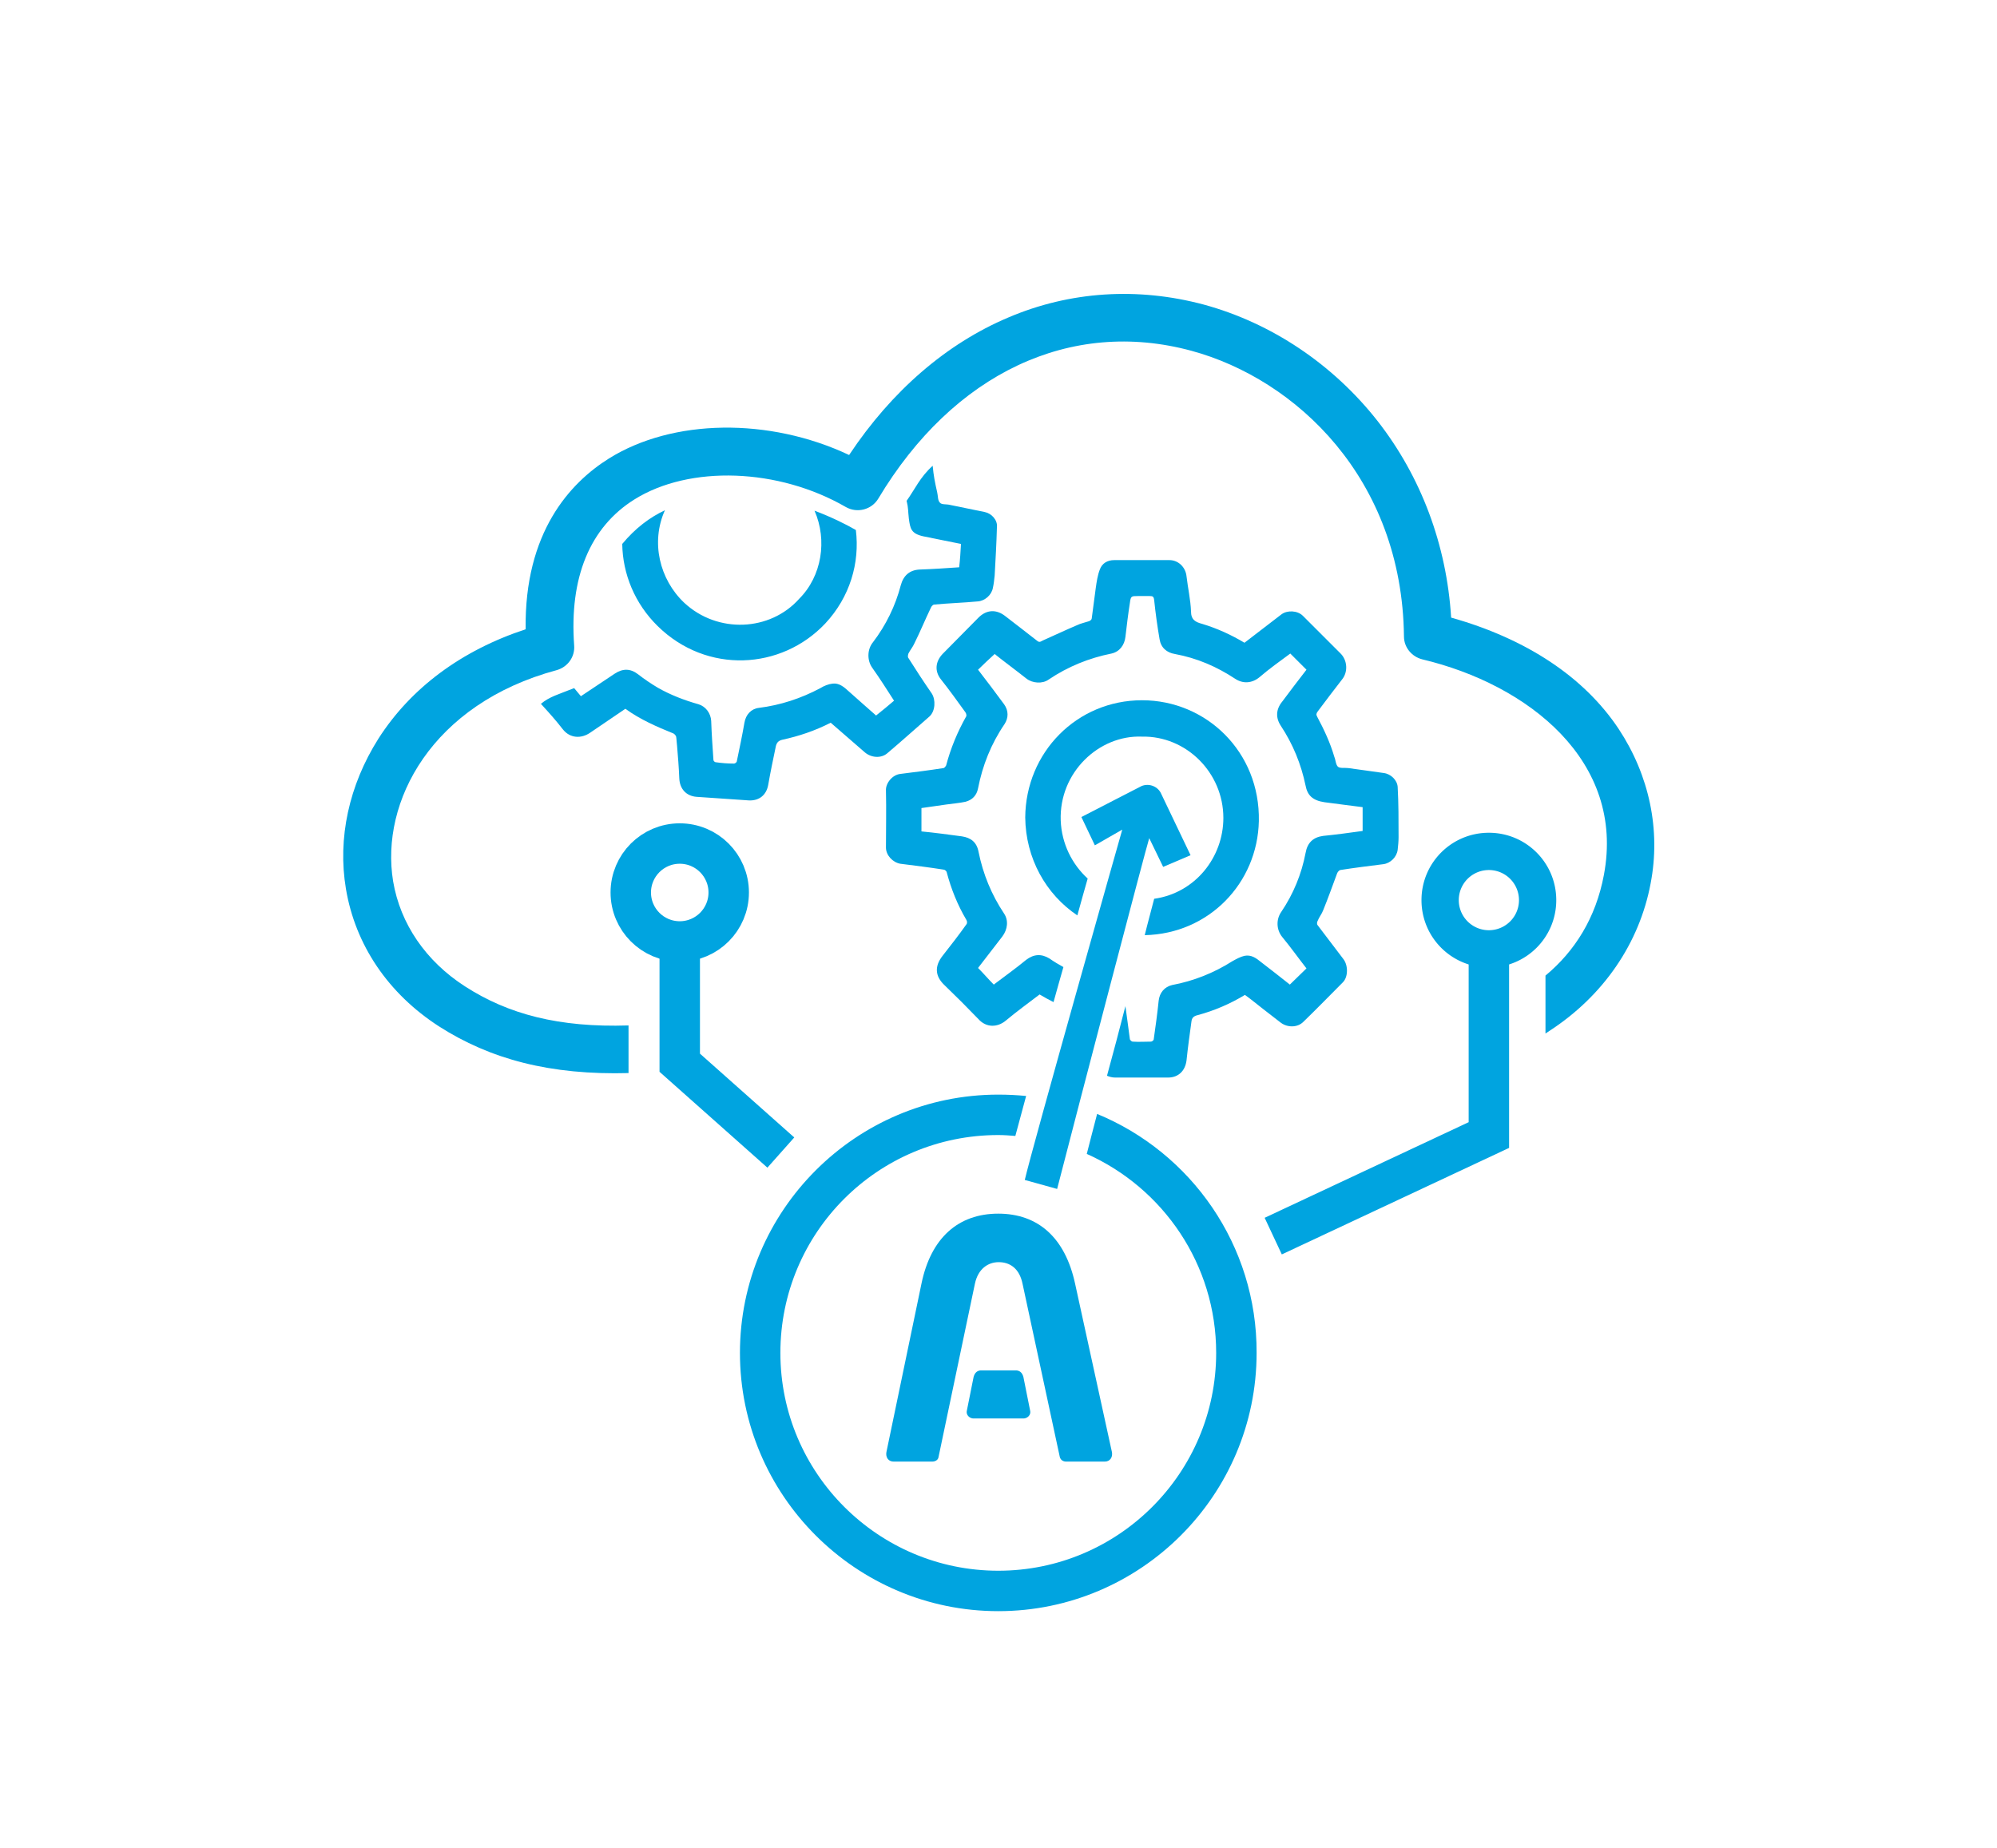
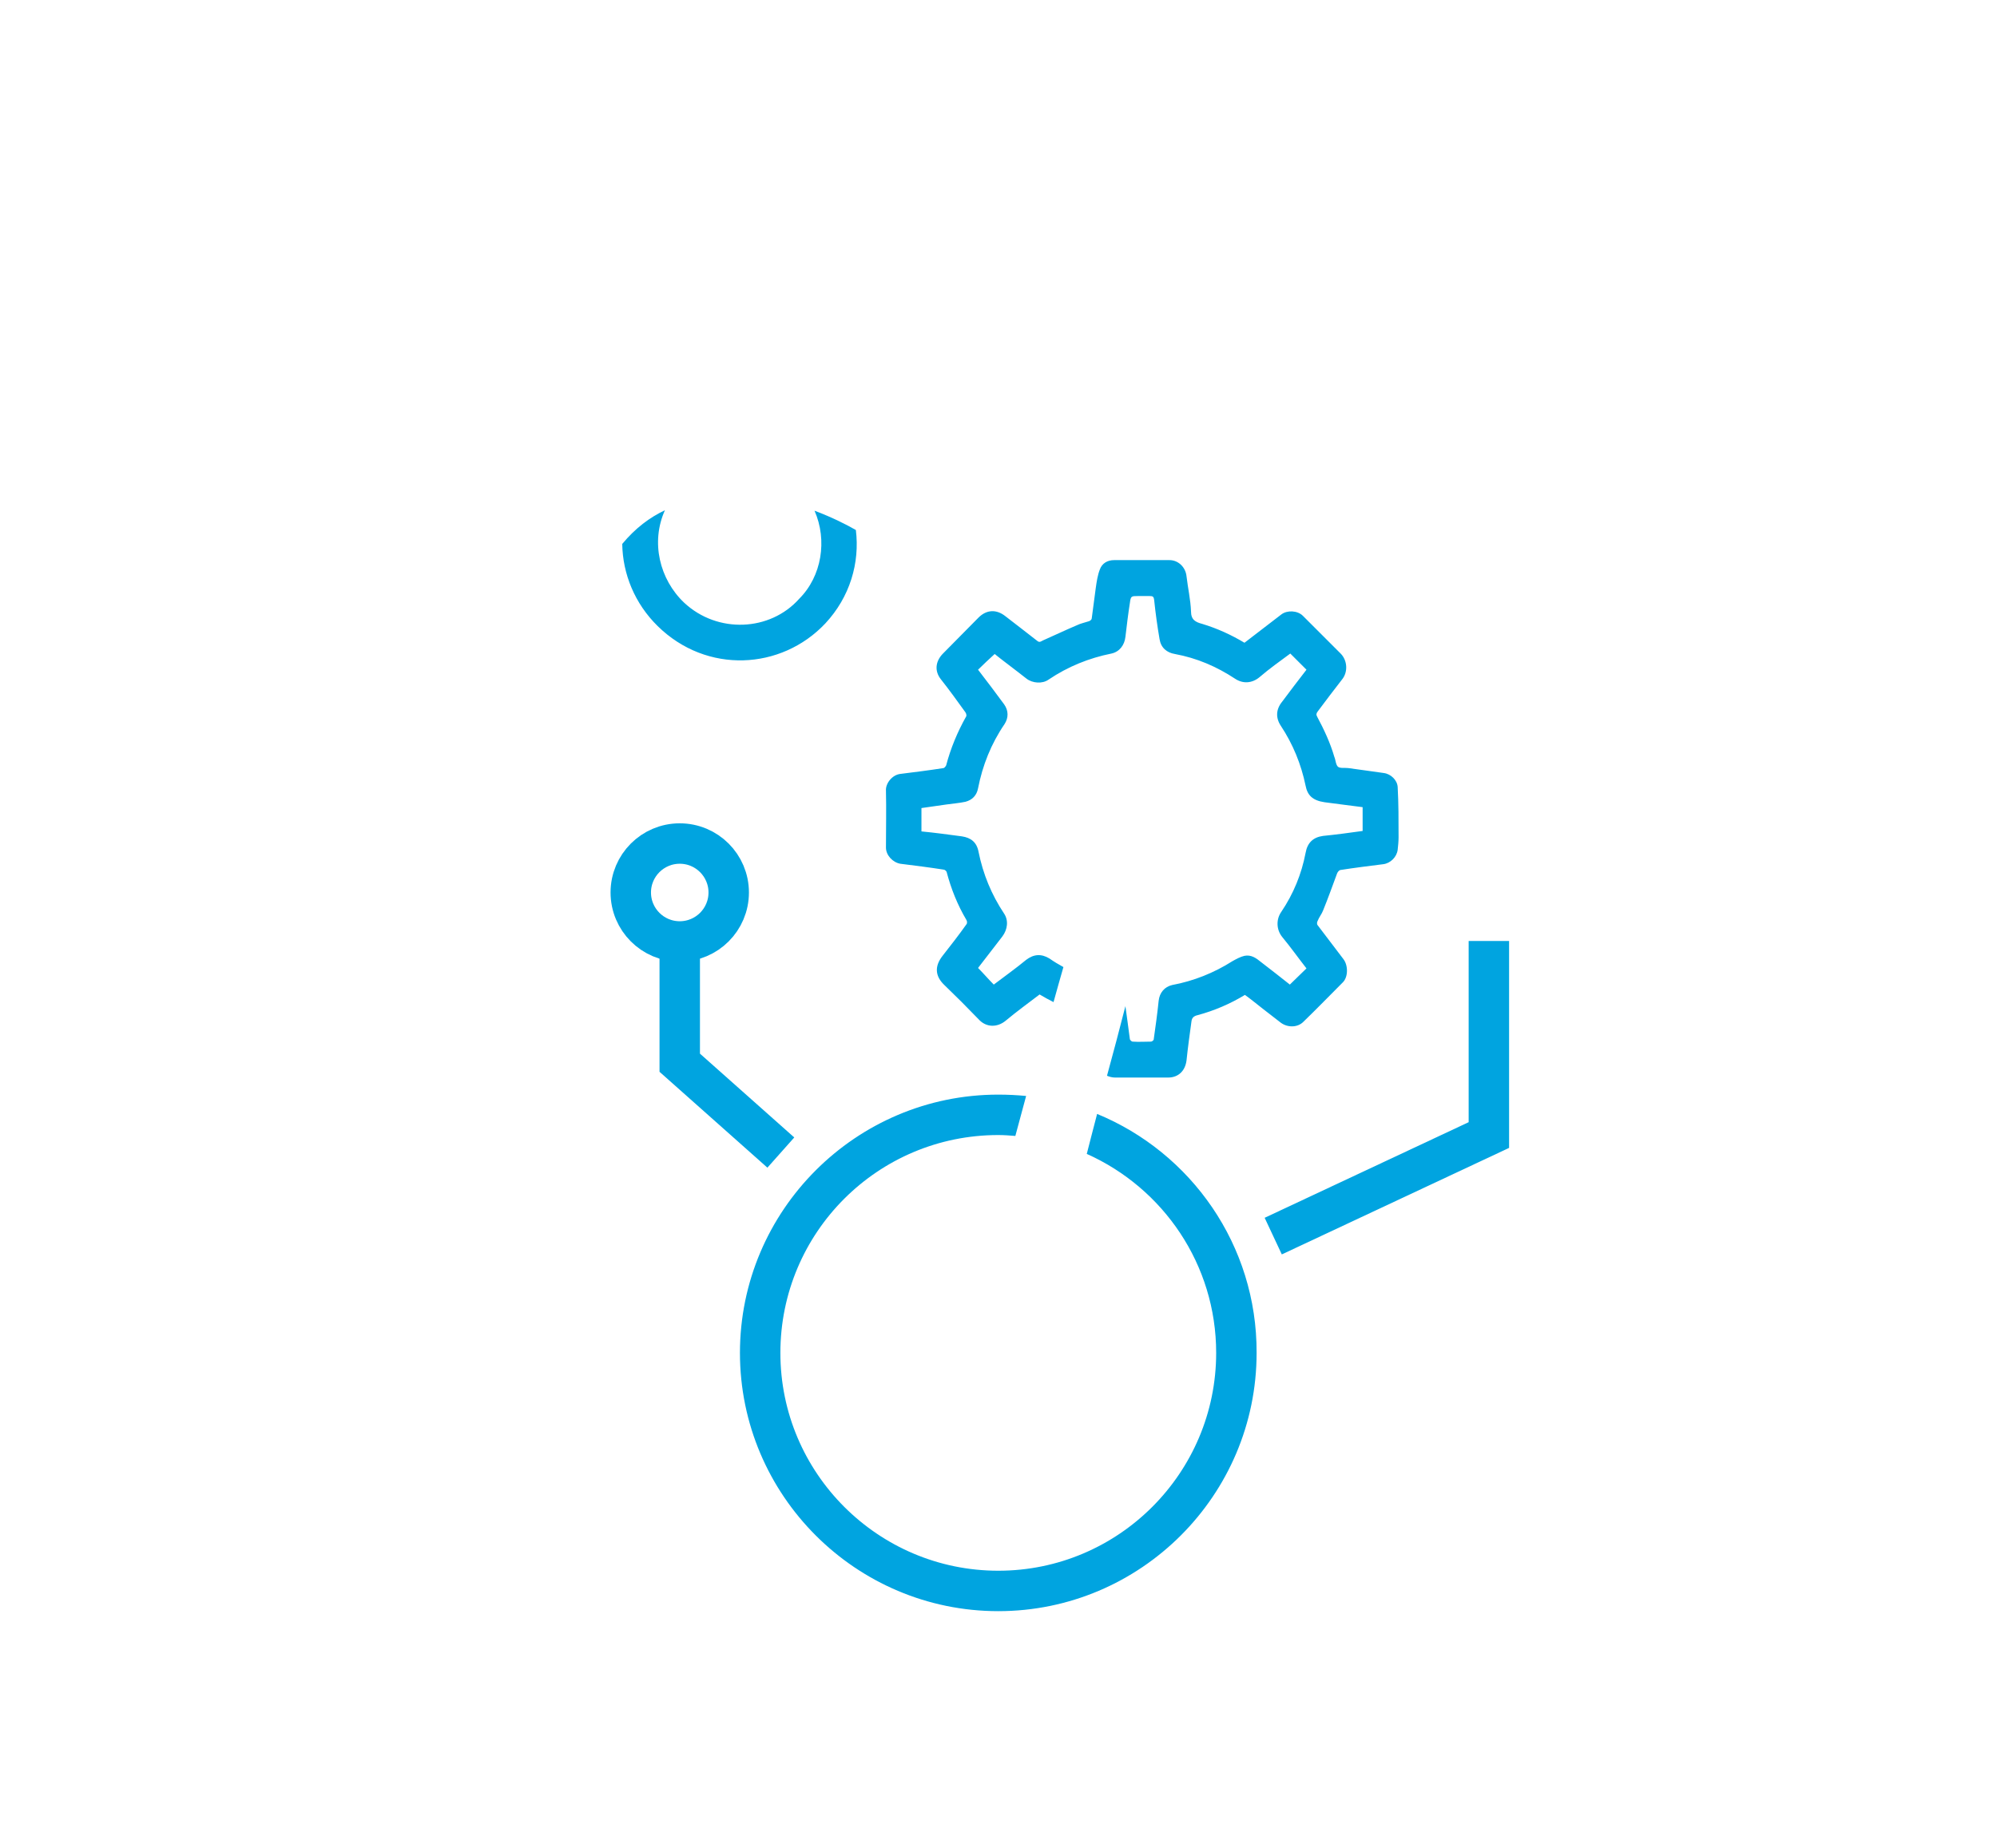
<svg xmlns="http://www.w3.org/2000/svg" version="1.1" id="Vrstva_1" x="0" y="0" viewBox="0 0 444.5 411.5" style="enable-background:new 0 0 444.5 411.5" xml:space="preserve">
  <style>.st0{fill:none;stroke:#00a4e0;stroke-width:9;stroke-miterlimit:10}.st1{fill:#00a4e0}</style>
  <linearGradient id="SVGID_1_" gradientUnits="userSpaceOnUse" x1="-76.195" y1="-215.048" x2="-75.488" y2="-214.341">
    <stop offset="0" style="stop-color:#e4e4e8" />
    <stop offset=".178" style="stop-color:#e0e0e4" />
    <stop offset=".36" style="stop-color:#d4d4d8" />
    <stop offset=".544" style="stop-color:#bfc0c3" />
    <stop offset=".729" style="stop-color:#a3a4a6" />
    <stop offset=".914" style="stop-color:#7e8182" />
    <stop offset="1" style="stop-color:#6b6e6e" />
  </linearGradient>
  <path class="st0" d="M151.3 207.8v28.8l22.5 20" />
  <circle class="st0" cx="151.3" cy="198.7" r="10.9" />
-   <path class="st1" d="M239.3 285.8c-2.2-10.2-8.2-15.6-17.1-15.6-8.9 0-15 5.4-17.1 15.6l-7.8 37.5c-.2 1.1.4 2.1 1.6 2.1h8.6c.6 0 1.3-.3 1.4-1l8.1-38.6c.7-3.3 2.9-4.8 5.3-4.8 2.5 0 4.6 1.4 5.3 4.8l8.3 38.6c.2.7.8 1 1.4 1h8.6c1.2 0 1.8-1 1.6-2.1l-8.2-37.5z" />
-   <path class="st1" d="M227.8 306.6c-.2-.8-.7-1.5-1.7-1.5h-7.7c-1 0-1.5.7-1.7 1.5l-1.5 7.5c-.2 1 .7 1.7 1.5 1.7h11.1c.8 0 1.7-.7 1.5-1.7l-1.5-7.5zm103.6-91.2c-8.3 0-15-6.7-15-15s6.7-15 15-15 15 6.7 15 15-6.7 15-15 15zm0-21.7a6.7 6.7 0 1 0 0 13.4 6.7 6.7 0 0 0 0-13.4z" />
  <path class="st0" d="M331.4 209.5v43.2l-48 22.5" />
-   <path class="st1" d="M219.2 114c-2.6-.5-5.2-1.1-7.8-1.6-.8-.2-1.8 0-2.2-.5-.5-.5-.4-1.5-.6-2.3-.5-2.2-.8-3.7-1-5.9-2.8 2.5-4 5.3-5.8 7.8.4 1.6.3 2.3.5 4 .3 2.2.5 3.3 3.2 3.9 2.8.6 5.6 1.1 8.4 1.7-.1 1.7-.2 3.5-.4 5.2-2.9.2-5.9.4-8.8.5-2.2.1-3.6 1.3-4.2 3.5-1.2 4.6-3.3 8.9-6.2 12.7-1.3 1.6-1.3 4-.2 5.6 1.7 2.4 3.3 4.9 4.9 7.4-1.3 1.1-2.6 2.2-4 3.3-1.9-1.7-4-3.5-6.1-5.4-1-.9-2.1-1.9-3.6-1.7-.9.1-1.9.5-2.7 1-4.3 2.3-8.9 3.8-13.7 4.4-1.7.2-2.9 1.5-3.2 3.3-.5 2.9-1.1 5.7-1.7 8.6 0 .2-.4.5-.6.5-1.4 0-2.7-.1-4.1-.3-.2 0-.5-.3-.5-.5-.2-2.9-.4-5.8-.5-8.7-.1-1.7-1.2-3.2-2.8-3.7-3.2-.9-6.3-2.1-9.1-3.7-1.5-.9-3-1.9-4.4-3-1.7-1.3-3.4-1.3-5.2-.1-2.5 1.7-5 3.3-7.5 5-1.1-1.3-.4-.5-1.5-1.8-3.5 1.4-5.5 1.9-7.4 3.5 2 2.2 3.1 3.4 4.9 5.7 1.6 2 4.1 2.1 6.1.7 2.6-1.8 5.2-3.5 7.8-5.3 3.3 2.4 7 4 10.7 5.5.2.1.5.4.6.7.1.6.1 1.3.2 2 .2 2.4.4 4.8.5 7.3.1 2.3 1.5 3.9 3.8 4.1 3.9.3 7.8.5 11.7.8 2.3.1 3.9-1.2 4.3-3.5.5-2.9 1.1-5.7 1.7-8.6.2-.8.6-1.2 1.4-1.4 3.7-.8 7.3-2 10.8-3.8 1.3 1.1 2.5 2.2 3.8 3.3 1.3 1.1 2.5 2.2 3.8 3.3 1.4 1.2 3.6 1.4 5 .2 3.2-2.7 6.3-5.5 9.4-8.2 1.3-1.2 1.4-3.7.5-5.1-1.8-2.6-3.5-5.2-5.2-7.9-.2-.2-.1-.7 0-1 .4-.8 1-1.5 1.3-2.2 1.3-2.6 2.4-5.3 3.7-8 .1-.3.5-.7.7-.7 3.2-.3 6.5-.4 9.7-.7 1.6-.1 3.1-1.4 3.4-3 .2-.9.3-1.8.4-2.8.2-3.6.4-7.1.5-10.7.2-1.6-1.2-3.1-2.7-3.4zm16.1 150.7c5.2-20.2 19.7-75.6 20.5-78.1l3.1 6.4 6.1-2.6-6.5-13.6c-.7-1.7-2.7-2.5-4.4-1.8l-13.4 6.9 3 6.3 6.1-3.5c-.1.3-20.1 71-21.7 78" />
-   <path class="st1" d="M360.3 162.3c-7.7-11.6-20.6-20.1-37.3-24.8-1-16.2-6.7-31.4-16.4-43.8-9.9-12.6-23.6-21.8-38.7-25.9-14.6-3.9-29.7-3-43.5 2.9-13.7 5.8-25.9 16.3-35.4 30.6-17.8-8.4-39.3-8.1-53.5.8-8.6 5.4-18.8 16.4-18.5 38-14.3 4.7-25.6 13.1-32.8 24.4-6.5 10.3-9.1 22.1-7.2 33.4 2.1 12.5 9.4 23.3 20.7 30.6 11.4 7.3 24.7 10.9 42.4 10.4h-.2v-10.6c-15.5.5-26.8-2.5-36.4-8.7-8.7-5.6-14.4-13.9-16-23.4-2.9-17.7 8.6-39.5 36.4-47 2.5-.7 4.1-3 3.9-5.5-1.1-15.1 3.5-26.3 13.4-32.5 12.3-7.7 32.1-7 47.1 1.7 2.5 1.4 5.7.6 7.2-1.9 16.7-27.9 42.8-40.2 69.7-32.9 23.2 6.3 46.9 28.4 47.3 63.6 0 2.4 1.7 4.5 4.1 5.1 23.5 5.6 45.2 22.6 40.4 48-1.8 9.6-6.5 17-13 22.4v12.9l.9-.6c12-7.8 20-19.5 22.5-32.8 2.3-11.9-.3-24.1-7.1-34.4zm-220.5 65.9h.1-.1z" />
-   <path class="st1" d="M254.2 155.9c-14.5 0-25.9 11.6-26 26.1.1 9.1 4.6 17.1 11.6 21.8.9-3.3 1.7-6.1 2.3-8.2-3.5-3.2-5.8-7.8-6-12.9-.4-10.7 8.5-19.1 18.1-18.7 9.8-.2 18.1 8 18.1 18.1 0 8.7-6.2 16.7-15.4 18-.6 2.4-1.4 5.2-2.1 8.1 14.3-.3 25.1-11.6 25.4-25.4.3-15.4-11.7-26.9-26-26.9z" />
  <path class="st1" d="M311.1 175.2c-.1-1.5-1.5-2.9-3.1-3.1-2.6-.4-5.2-.7-7.9-1.1-.8-.1-1.8.1-2.3-.3-.5-.5-.5-1.5-.8-2.2-.9-3.1-2.3-6.1-3.8-8.9-.3-.5-.2-.8.1-1.2 1.8-2.4 3.6-4.8 5.4-7.1 1.4-1.7 1.2-4.3-.3-5.8l-8.4-8.4c-1.2-1.2-3.5-1.3-4.8-.3-2.7 2.1-5.5 4.2-8.2 6.3-3-1.8-6.1-3.2-9.4-4.2-1.5-.4-2.5-.9-2.5-2.8-.1-2.6-.7-5.2-1-7.8-.2-2-1.8-3.6-3.8-3.6H248c-1.5 0-2.7.7-3.2 2.1-.5 1.3-.7 2.7-.9 4.1-.3 2.3-.6 4.5-.9 6.8 0 .2-.3.5-.6.6-.9.3-1.9.5-2.7.9-2.6 1.1-5.1 2.3-7.6 3.4-.4.2-.7.5-1.2.1-2.4-1.9-4.8-3.7-7.1-5.5-2-1.6-4.2-1.5-6 .3-2.7 2.7-5.3 5.4-8 8.1-1.6 1.7-1.8 3.8-.4 5.6 1.9 2.4 3.7 4.9 5.5 7.4.2.3.3.8.1 1-1.9 3.4-3.4 7-4.4 10.8-.1.2-.4.6-.6.6-3.2.5-6.4.9-9.6 1.3-1.8.2-3.3 2.1-3.2 3.7.1 4.2 0 8.4 0 12.7 0 1.7 1.5 3.3 3.2 3.6 3.2.4 6.4.8 9.6 1.3.3 0 .6.3.7.5 1 3.8 2.4 7.3 4.4 10.7.2.3.2.8 0 1-1.7 2.4-3.5 4.7-5.3 7-1.8 2.3-1.7 4.5.4 6.5 2.6 2.5 5.1 5 7.6 7.6 1.7 1.9 4.2 1.9 6.1.3 2.4-2 5-3.9 7.5-5.8 1 .6 2.1 1.2 3.1 1.7.7-2.6 1.5-5.3 2.2-7.8-1.1-.6-2.1-1.2-3.1-1.9-1.8-1.1-3.5-1-5.2.3-2.3 1.9-4.7 3.6-7.2 5.5-1.2-1.2-2.3-2.5-3.5-3.7 1.8-2.3 3.6-4.7 5.4-7 1.2-1.6 1.4-3.6.4-5.1-2.8-4.2-4.7-8.8-5.7-13.8-.4-2.1-1.7-3.1-3.7-3.4-3-.4-5.9-.8-9-1.1v-5.2c1.9-.3 3.7-.5 5.6-.8 1.4-.2 2.8-.3 4.2-.6 1.5-.4 2.5-1.4 2.8-3 1-5.1 2.9-9.9 5.9-14.3.9-1.4.9-3-.1-4.4-1.9-2.6-3.8-5.1-5.8-7.7 1.2-1.2 2.4-2.3 3.7-3.5 1.6 1.3 3.5 2.7 5.3 4.1.6.5 1.2.9 1.8 1.4 1.3 1 3.5 1.2 4.9.2 4.3-2.9 9-4.8 14-5.8 1.8-.4 2.9-1.9 3.1-3.7.3-2.5.6-5.1 1-7.6.2-1.5.3-1.5 1.8-1.5h2.6c.7 0 .9.1 1 .9.3 2.9.7 5.8 1.2 8.7.3 1.9 1.6 3 3.4 3.3 4.9.9 9.3 2.8 13.4 5.5 1.8 1.2 3.8 1 5.4-.3 2.2-1.9 4.6-3.6 6.9-5.3l3.6 3.6c-1.8 2.3-3.6 4.7-5.4 7.1-1.4 1.7-1.5 3.6-.3 5.4 2.7 4.1 4.5 8.5 5.5 13.3.4 2.1 1.5 3.3 4.2 3.7 2.8.4 5.6.7 8.5 1.1v5.3c-2.9.4-5.8.8-8.8 1.1-2.2.3-3.5 1.5-3.9 3.8-.9 4.7-2.7 9.1-5.4 13.1-1.2 1.7-1.1 4 .2 5.6 1.9 2.3 3.6 4.7 5.4 7-1.2 1.2-2.4 2.3-3.7 3.6-2-1.6-4.2-3.3-6.4-5-1.1-.9-2.2-1.7-3.7-1.4-.9.2-1.8.7-2.7 1.2-4.1 2.6-8.6 4.4-13.4 5.3-1.7.4-2.8 1.7-3 3.5-.3 2.9-.7 5.8-1.1 8.6 0 .2-.4.5-.6.5-1.4 0-2.7.1-4.1 0-.2 0-.5-.3-.6-.5-.3-2.5-.7-5-1-7.4-1.3 5.1-2.7 10.4-4.1 15.5.5.2 1.1.4 1.8.4H260c2.3 0 3.8-1.5 4.1-3.8.3-2.9.7-5.8 1.1-8.7.1-.8.5-1.2 1.4-1.4 3.7-1 7.2-2.5 10.5-4.5 1.4 1 2.7 2.1 4 3.1 1.3 1 2.7 2.1 4 3.1 1.5 1.1 3.7 1.1 5-.2 3-2.9 5.9-5.9 8.8-8.8 1.2-1.2 1.2-3.8.1-5.2l-5.7-7.5c-.2-.2-.2-.7 0-1 .3-.8.9-1.5 1.2-2.3 1.1-2.7 2.1-5.5 3.1-8.2.1-.3.4-.7.7-.8 3.2-.5 6.4-.9 9.6-1.3 1.6-.2 3-1.6 3.2-3.2.1-.9.2-1.9.2-2.8 0-4 0-7.6-.2-11.2zM244.2 248c-.8 3.1-1.6 6.1-2.3 8.9 17 7.6 28.8 24.6 28.8 44.3 0 26.7-21.7 48.5-48.5 48.5-26.7 0-48.5-21.7-48.5-48.5s21.7-48.5 48.5-48.5c1.3 0 2.6.1 3.8.2.7-2.6 1.5-5.6 2.4-8.9-2.1-.2-4.1-.3-6.2-.3-31.7 0-57.5 25.8-57.5 57.5s25.8 57.5 57.5 57.5 57.5-25.8 57.5-57.5c.1-24-14.6-44.6-35.5-53.2zm-62.9-134.3c2.9 6.6 1.6 14.6-3.4 19.6-6.5 7.3-18.2 7.8-25.6.9-5.5-5.2-7.5-13.5-4.3-20.6-3.4 1.6-6.6 4-9.5 7.5.1 6.7 2.8 13.3 7.9 18.3 10.9 10.7 27.5 9.8 37.3-.6 5.5-5.9 7.7-13.5 6.8-20.8-1.9-1.1-5.2-2.8-9.2-4.3z" />
</svg>